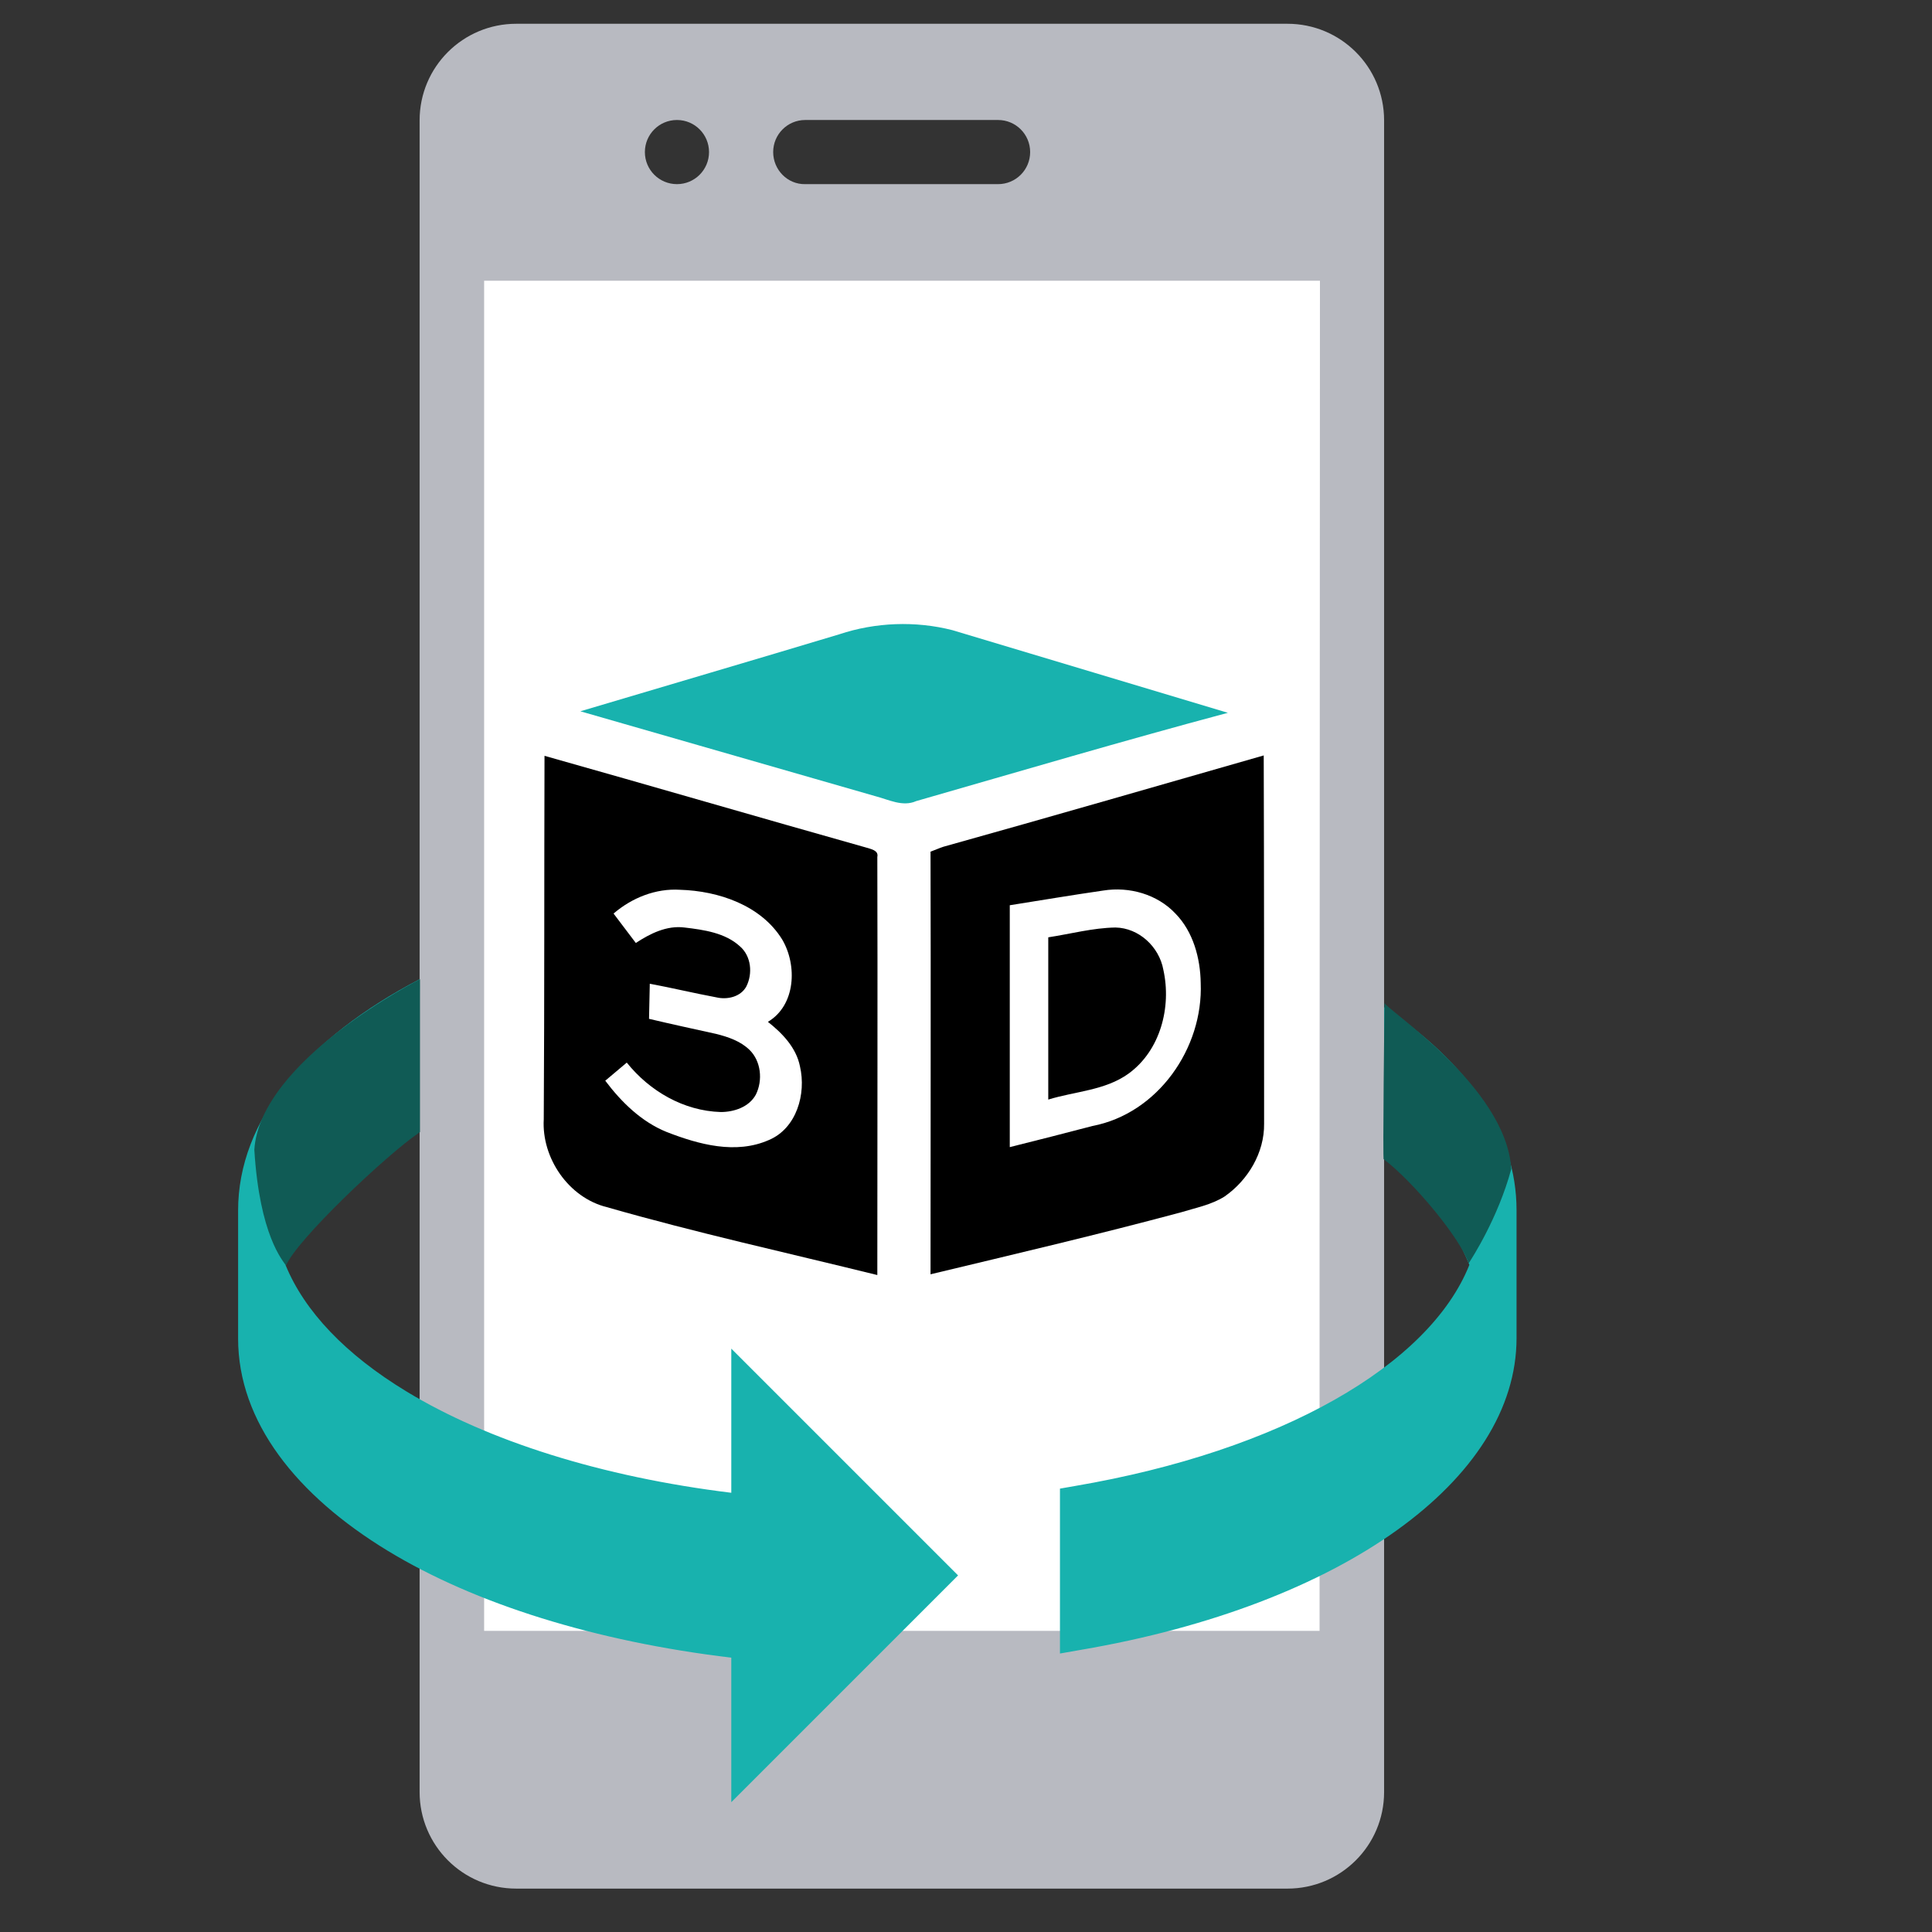
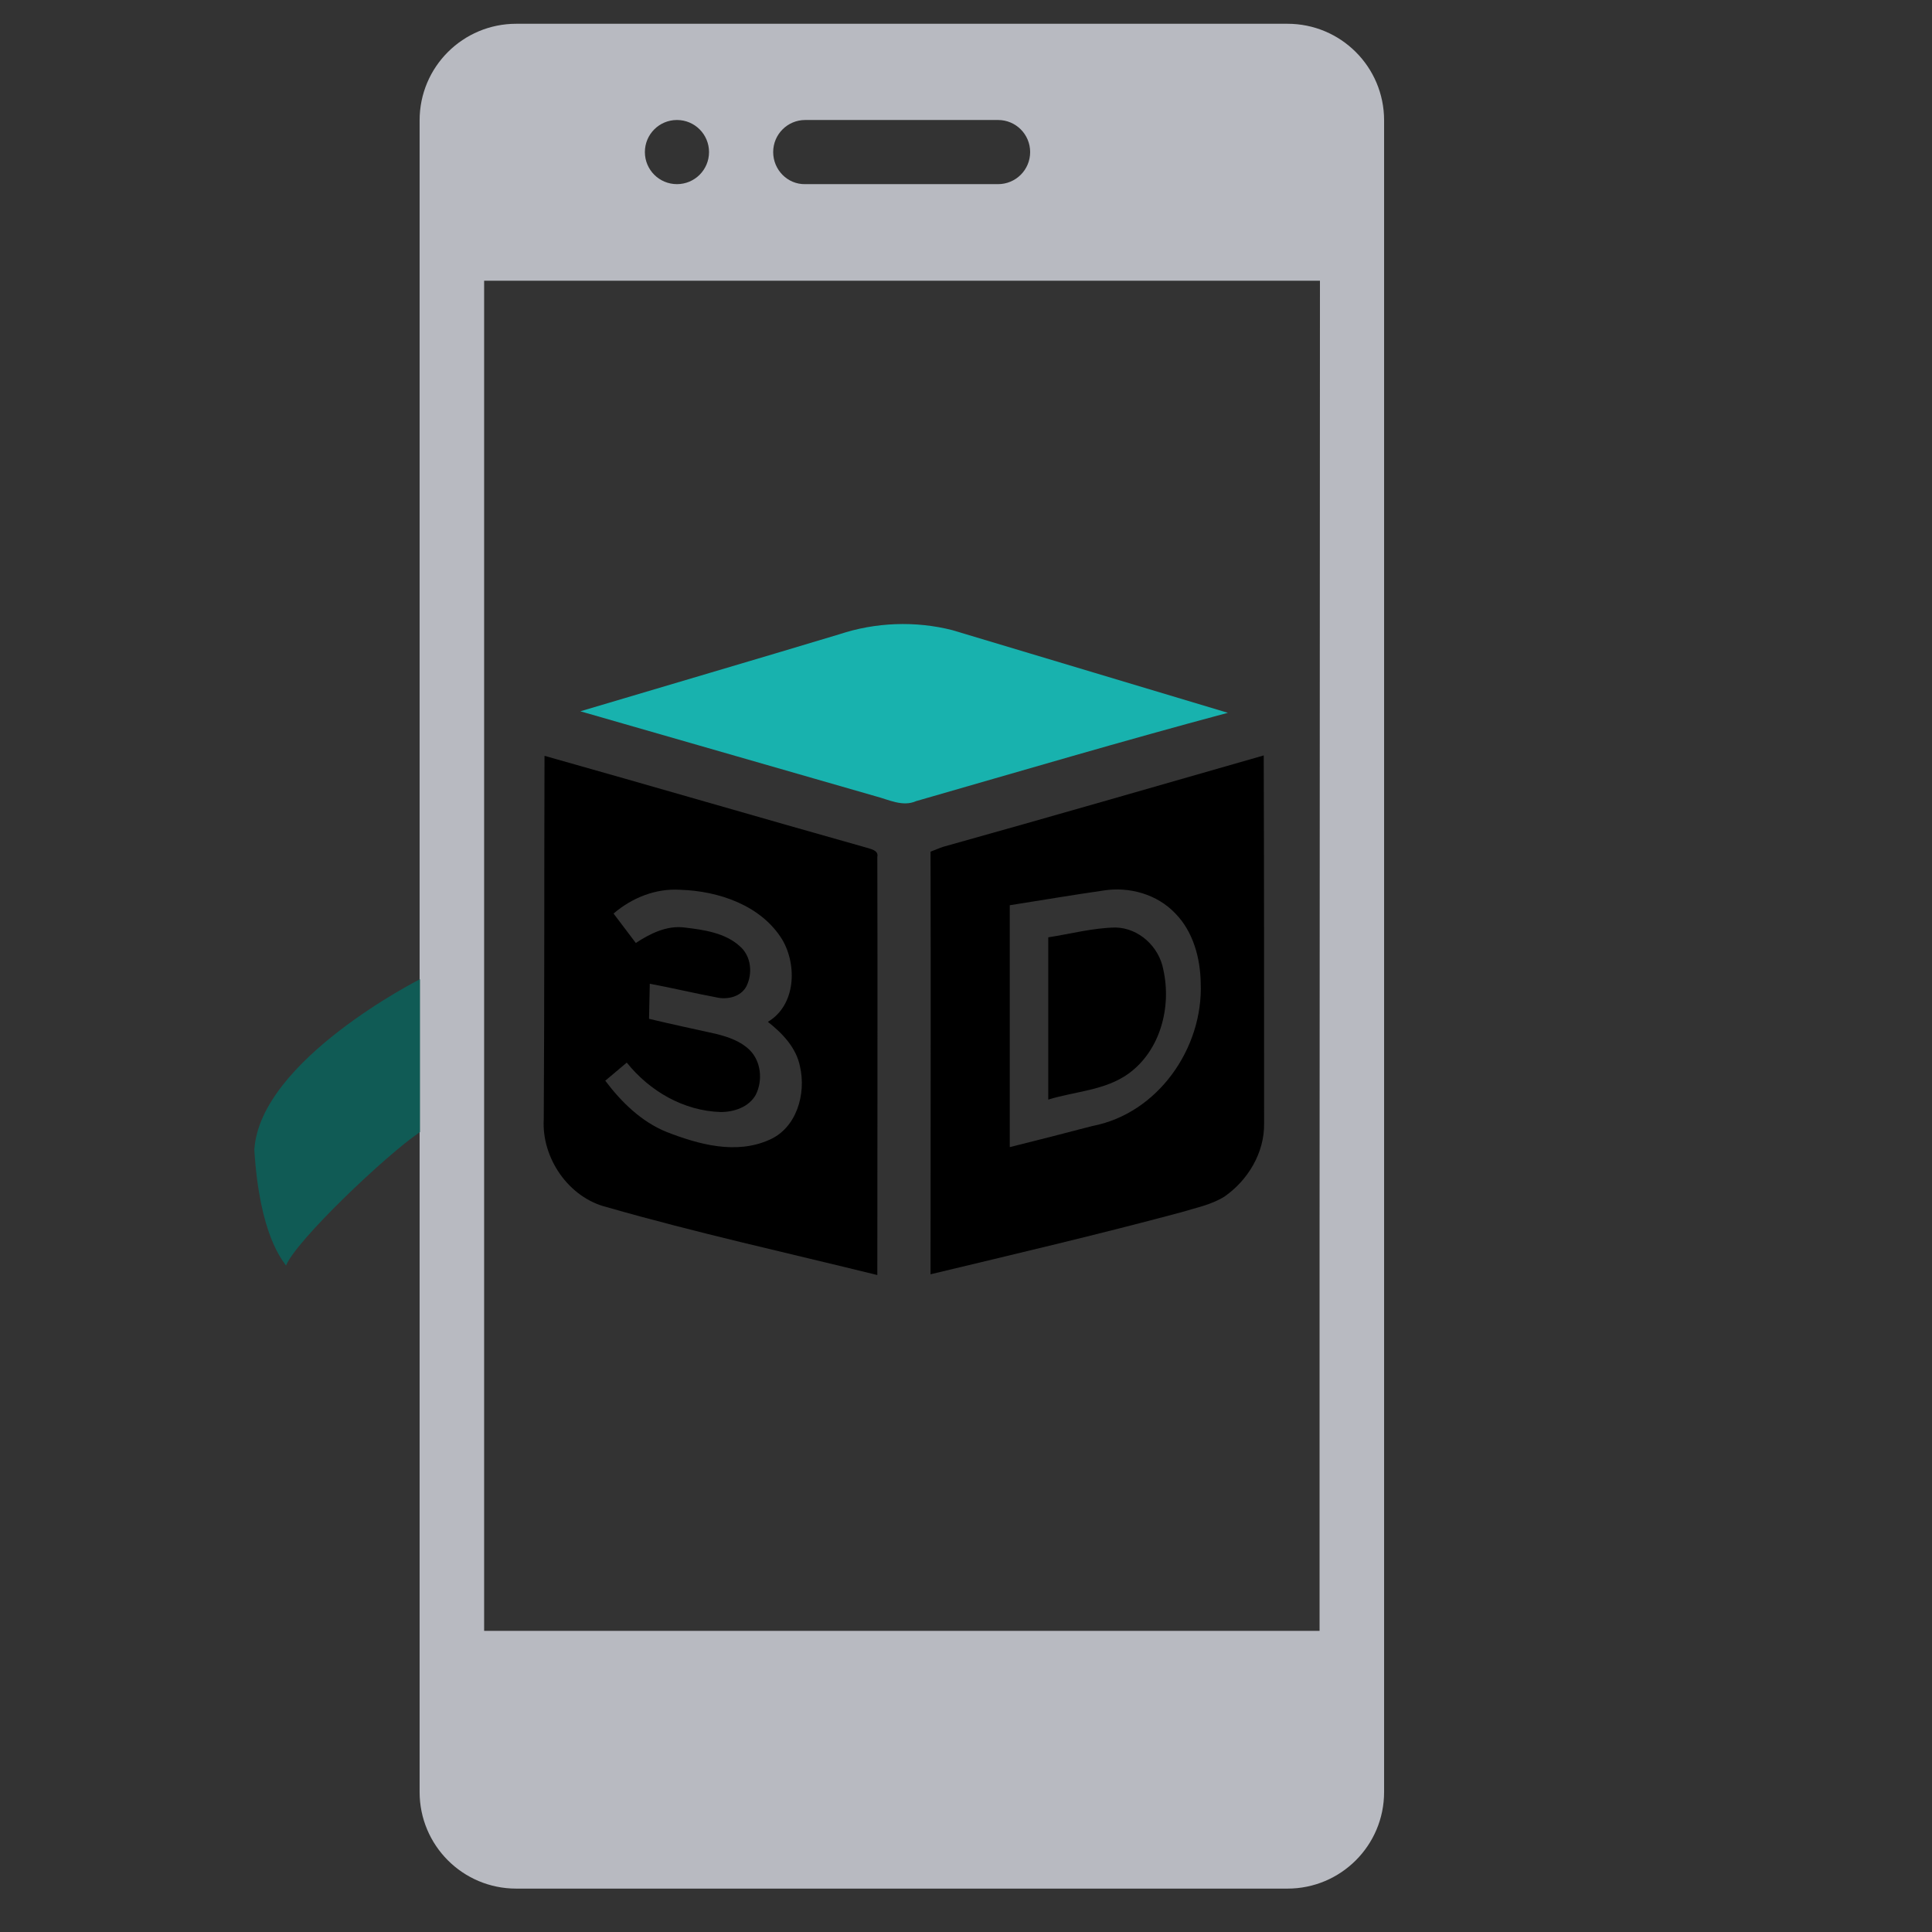
<svg xmlns="http://www.w3.org/2000/svg" version="1.1" id="Layer_1" x="0px" y="0px" viewBox="0 0 512 512" style="enable-background:new 0 0 512 512;" xml:space="preserve">
  <rect x="0" y="0" width="512" height="512" fill="#333333" stroke="none" />
  <style type="text/css">
	.st0{fill:#FFFFFF;}
	.st1{fill:#B8BAC1;}
	.st2{fill:#18B2AE;}
	.st3{fill:#105B55;}
</style>
-   <rect x="113.4" y="65.3" class="st0" width="248.4" height="371.1" />
  <path class="st1" d="M341.2,6.3H136.8c-14.1,0-25.6,11.4-25.6,25.6v443c0,14.1,11.4,25.6,25.6,25.6h204.4  c14.1,0,25.6-11.4,25.6-25.6v-443C366.8,17.7,355.3,6.3,341.2,6.3z M204.9,40.3c0-4.7,3.8-8.5,8.5-8.5h51.1c4.7,0,8.5,3.8,8.5,8.5  l0,0c0,4.7-3.8,8.5-8.5,8.5h-51.1C208.7,48.9,204.9,45,204.9,40.3L204.9,40.3z M179.4,31.8c4.7,0,8.5,3.8,8.5,8.5s-3.8,8.5-8.5,8.5  s-8.5-3.8-8.5-8.5S174.7,31.8,179.4,31.8z M239,483.3c-9.4,0-17-7.6-17-17s7.6-17,17-17s17,7.6,17,17  C256,475.7,248.4,483.3,239,483.3z M349.7,330v102.2H128.3V330V74.4h221.5L349.7,330L349.7,330z" />
  <rect x="199" y="440.3" class="st1" width="67" height="52" />
-   <path class="st2" d="M111.2,259.5c-29.9,15.6-48.1,37.2-48.1,61.3v33.9c0,22.1,15.5,41.6,39.7,56.3c23.2,14.1,55,24,91,28.3v38.3  l8.3-8.3l51.8-51.8l-60.1-60.1v38.2c-34.4-4.2-64.6-13.8-86-26.8c-16.2-9.8-27.1-21.3-32.1-33.5c5.4-13.4,35.4-35.5,35.4-35.4  s0-11,0-11c-16.9,8.9-30.1,19.6-38.4,31.7c0.1-19,14.7-36.6,38.4-50.1C111.3,260.9,111.2,259.5,111.2,259.5z M366.8,279  c15.9,12,25.3,26.3,25.4,41.6c-6-8.8-14.7-16.9-25.4-24.1l0.6,9.1c10.6,8,18.1,20,22,29.6c-10.6,26.6-50,49.3-104.5,58.6l-4,0.7  v43.7l5.7-1c69-11.8,115.3-45,115.3-82.6v-33.9c0-20.5-12.9-39.1-35.1-53.8L366.8,279L366.8,279z" />
  <path class="st3" d="M75.8,335.4c-0.8-1.3-7-7.9-8.4-30.7c1.5-23.8,43.9-45.2,43.9-45.2s0,40.4,0,40.5  C102.4,306,78.4,328.8,75.8,335.4z" />
-   <path class="st3" d="M389.2,334.8c0.8-1.2,7.8-12,11.3-25c-1.3-22-34.1-42.9-33.6-44.1c0,0-0.5,42.9-0.2,41.5  C374.7,313.3,387.1,328.3,389.2,334.8z" />
  <g>
    <g>
      <path class="st2" d="M222.4,168.1c9.6-3.2,20.2-3.6,30-1.1c24.4,7.3,48.7,14.6,73,21.9c-27.7,7.4-55.1,15.5-82.6,23.4    c-3.6,1.6-7.3-0.4-10.8-1.3c-26.1-7.5-52.1-15-78.2-22.5C176.6,181.7,199.5,175,222.4,168.1z" />
    </g>
    <g>
      <g>
        <path d="M144.3,200.3c28.4,8,56.8,16.3,85.2,24.3c1.2,0.4,3.4,0.7,3,2.5c0.1,36.9,0,73.9,0,110.8c-23.9-5.9-48-11.2-71.7-18     c-10.1-2.5-17.3-13-16.7-23.3C144.3,264.5,144.2,232.3,144.3,200.3z M162.6,242.1c2,2.6,3.9,5.2,5.9,7.8     c3.8-2.5,8.2-4.7,12.9-4.1c5.1,0.6,10.8,1.4,14.7,5c3,2.6,3.4,7.2,1.7,10.6c-1.5,2.8-5.1,3.6-8,2.9c-5.9-1.1-11.7-2.5-17.6-3.6     c-0.1,3.1-0.1,6.2-0.2,9.3c5.9,1.4,11.9,2.7,17.8,4c3.2,0.8,6.4,1.9,8.8,4.2c3.1,3,3.6,8.1,1.7,11.9c-1.8,3.3-5.8,4.6-9.3,4.6     c-9.8-0.3-18.8-5.5-24.9-13.1c-1.9,1.6-3.8,3.2-5.7,4.8c4.3,5.7,9.6,10.9,16.3,13.6c8.5,3.3,18.3,6,27.1,2.1     c7.3-3.1,9.9-12.2,8.2-19.5c-1-5-4.7-8.8-8.5-11.8c7.4-4.4,7.8-15,3.8-21.8c-5.6-9.1-16.9-12.9-27.1-13.2     C173.8,235.4,167.5,237.9,162.6,242.1z" />
      </g>
      <g>
        <path d="M250,224.4c28.3-7.9,56.6-16.1,84.9-24.2c0.1,32.5,0.1,65.1,0.1,97.6c0.1,7.7-4.3,15-10.5,19.3c-3.5,2.2-7.7,3-11.6,4.2     c-22,5.9-44.2,11.1-66.3,16.4c0-37.3,0.1-74.7,0-112C247.7,225.3,248.8,224.8,250,224.4z M292.4,236c-8.3,1.2-16.6,2.6-24.8,3.9     c0,21.4,0,42.8,0,64.1c7.3-1.8,14.6-3.7,21.9-5.6c17.3-3.3,29.4-20.6,28.7-37.9c-0.1-6.6-2-13.6-6.7-18.4     C306.7,237,299.3,234.9,292.4,236z" />
      </g>
      <path d="M277.8,248.4c5.9-0.9,11.8-2.5,17.8-2.6c6.2,0.1,11.6,5.1,12.7,11.2c2.2,9.9-0.8,21.4-9.2,27.5    c-6.2,4.5-14.2,4.7-21.3,6.9C277.8,277.1,277.8,262.8,277.8,248.4z" />
    </g>
  </g>
</svg>